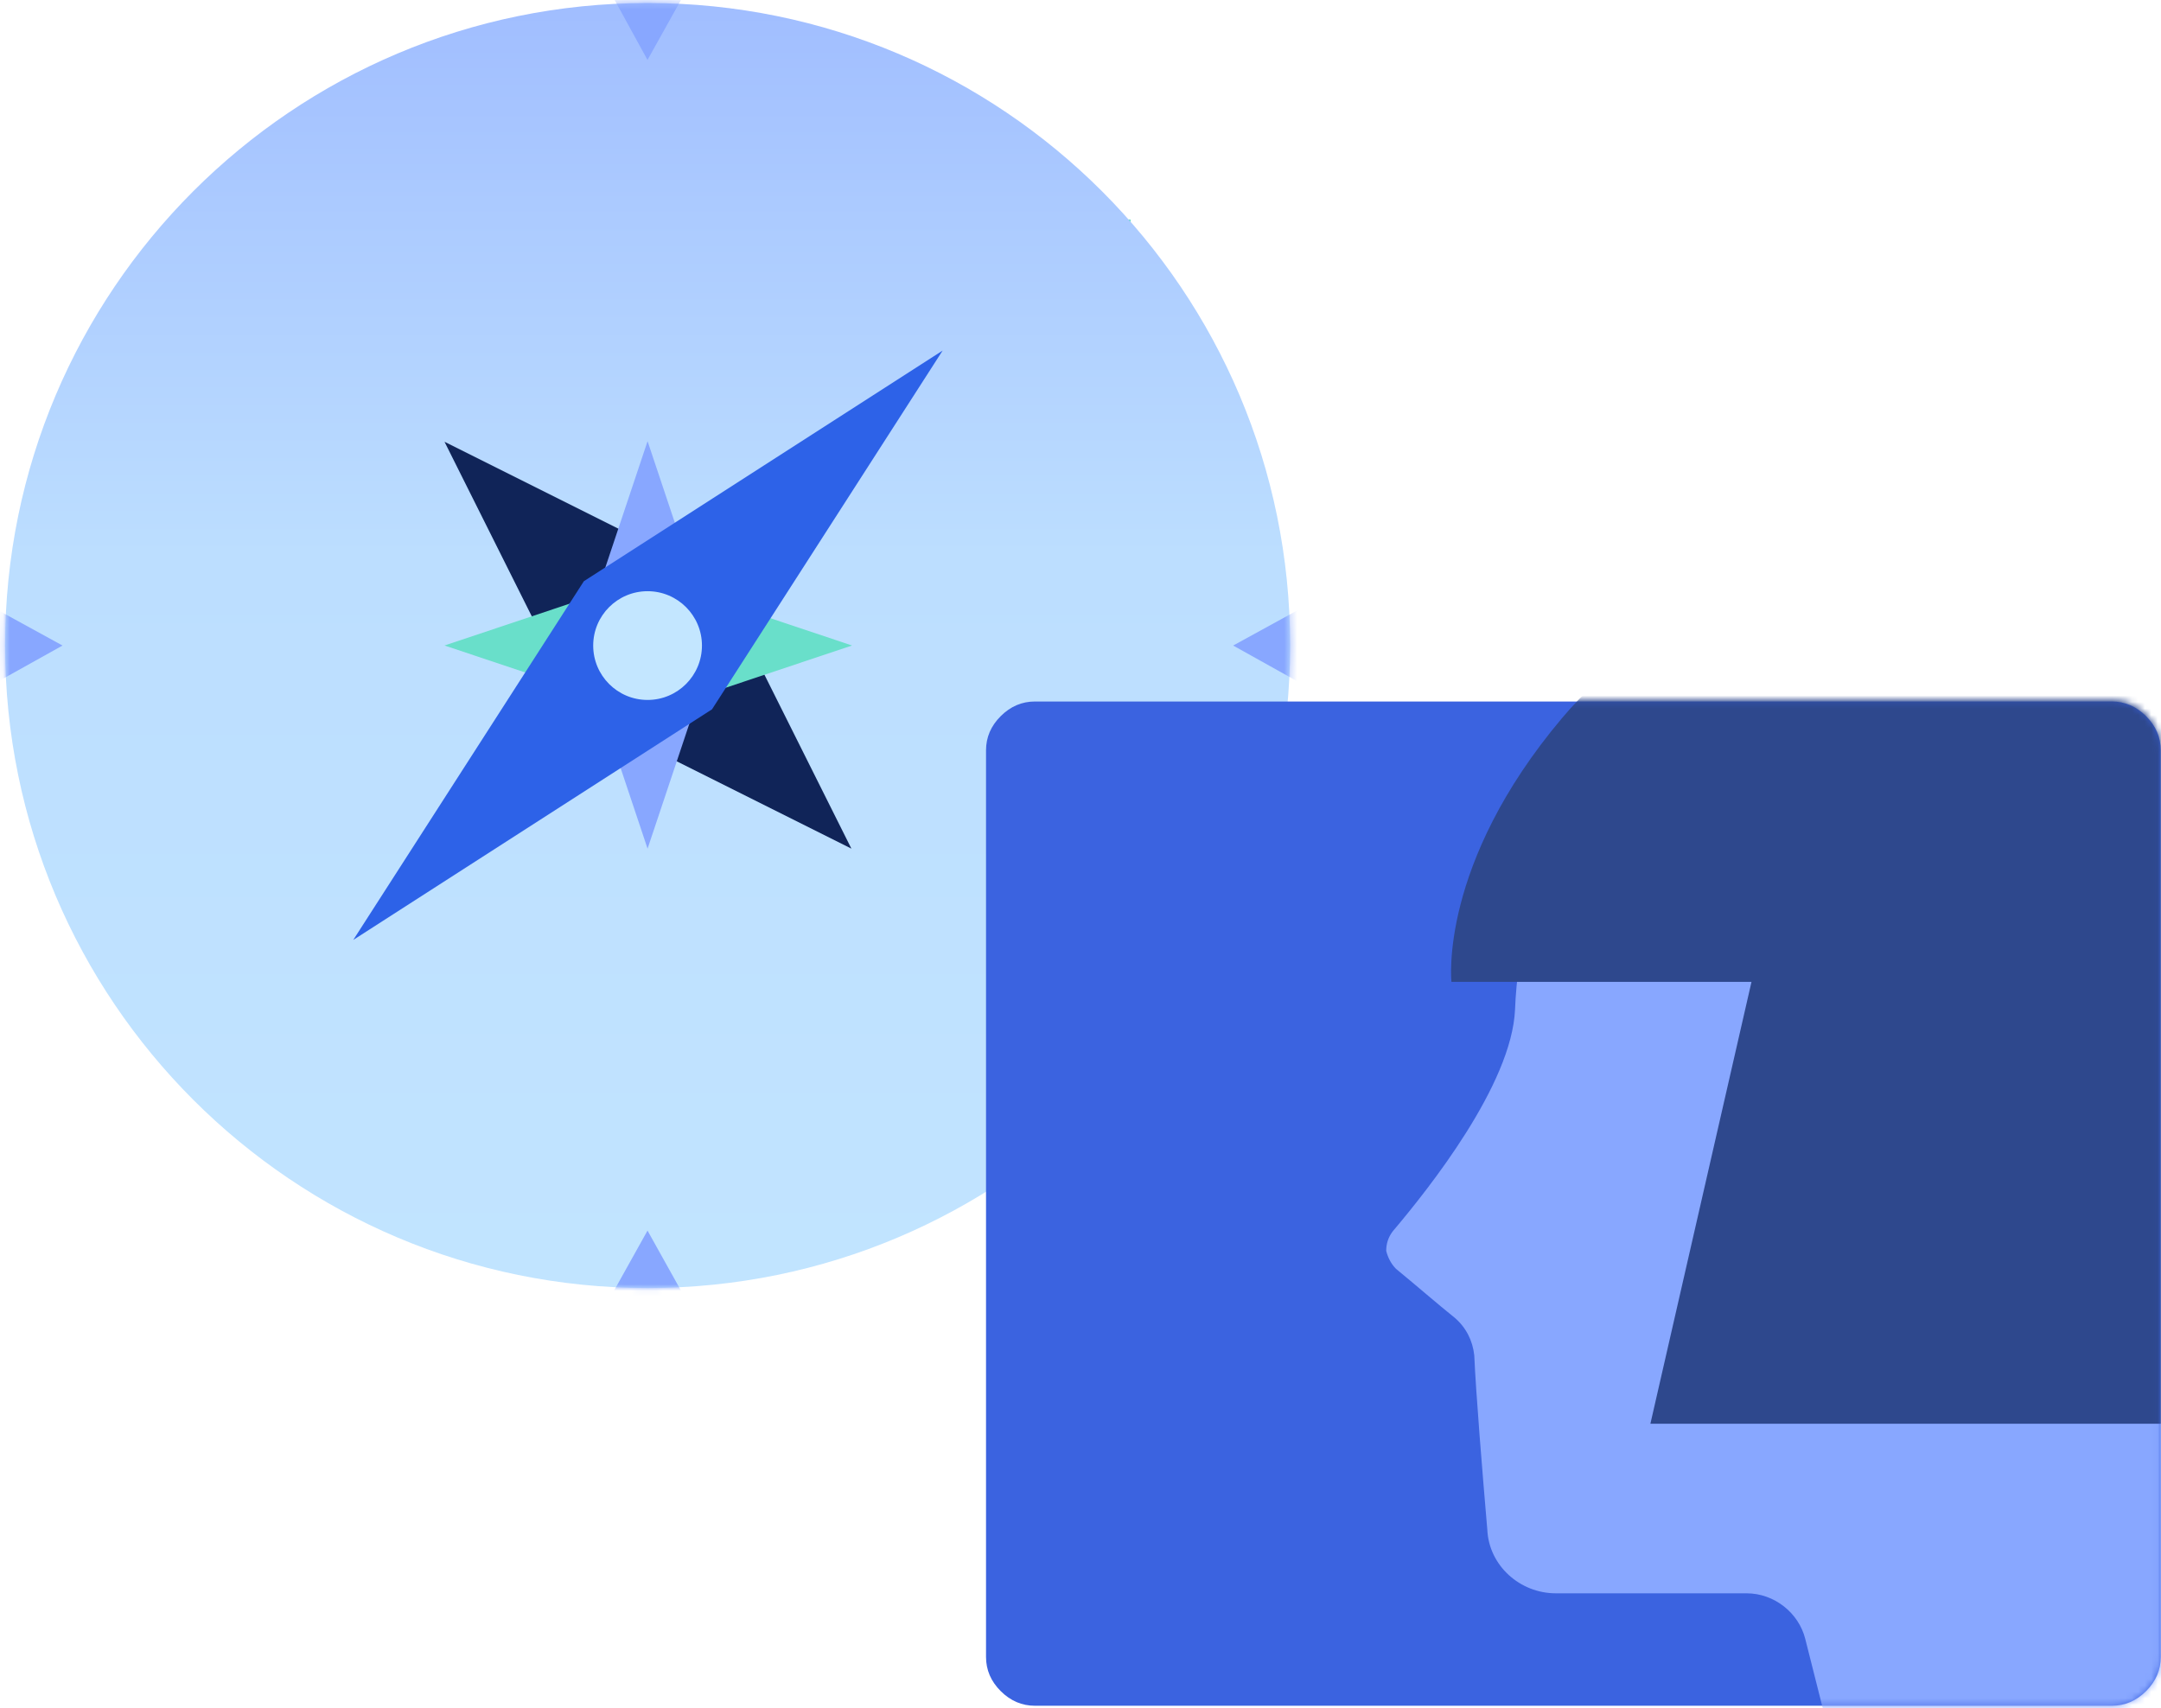
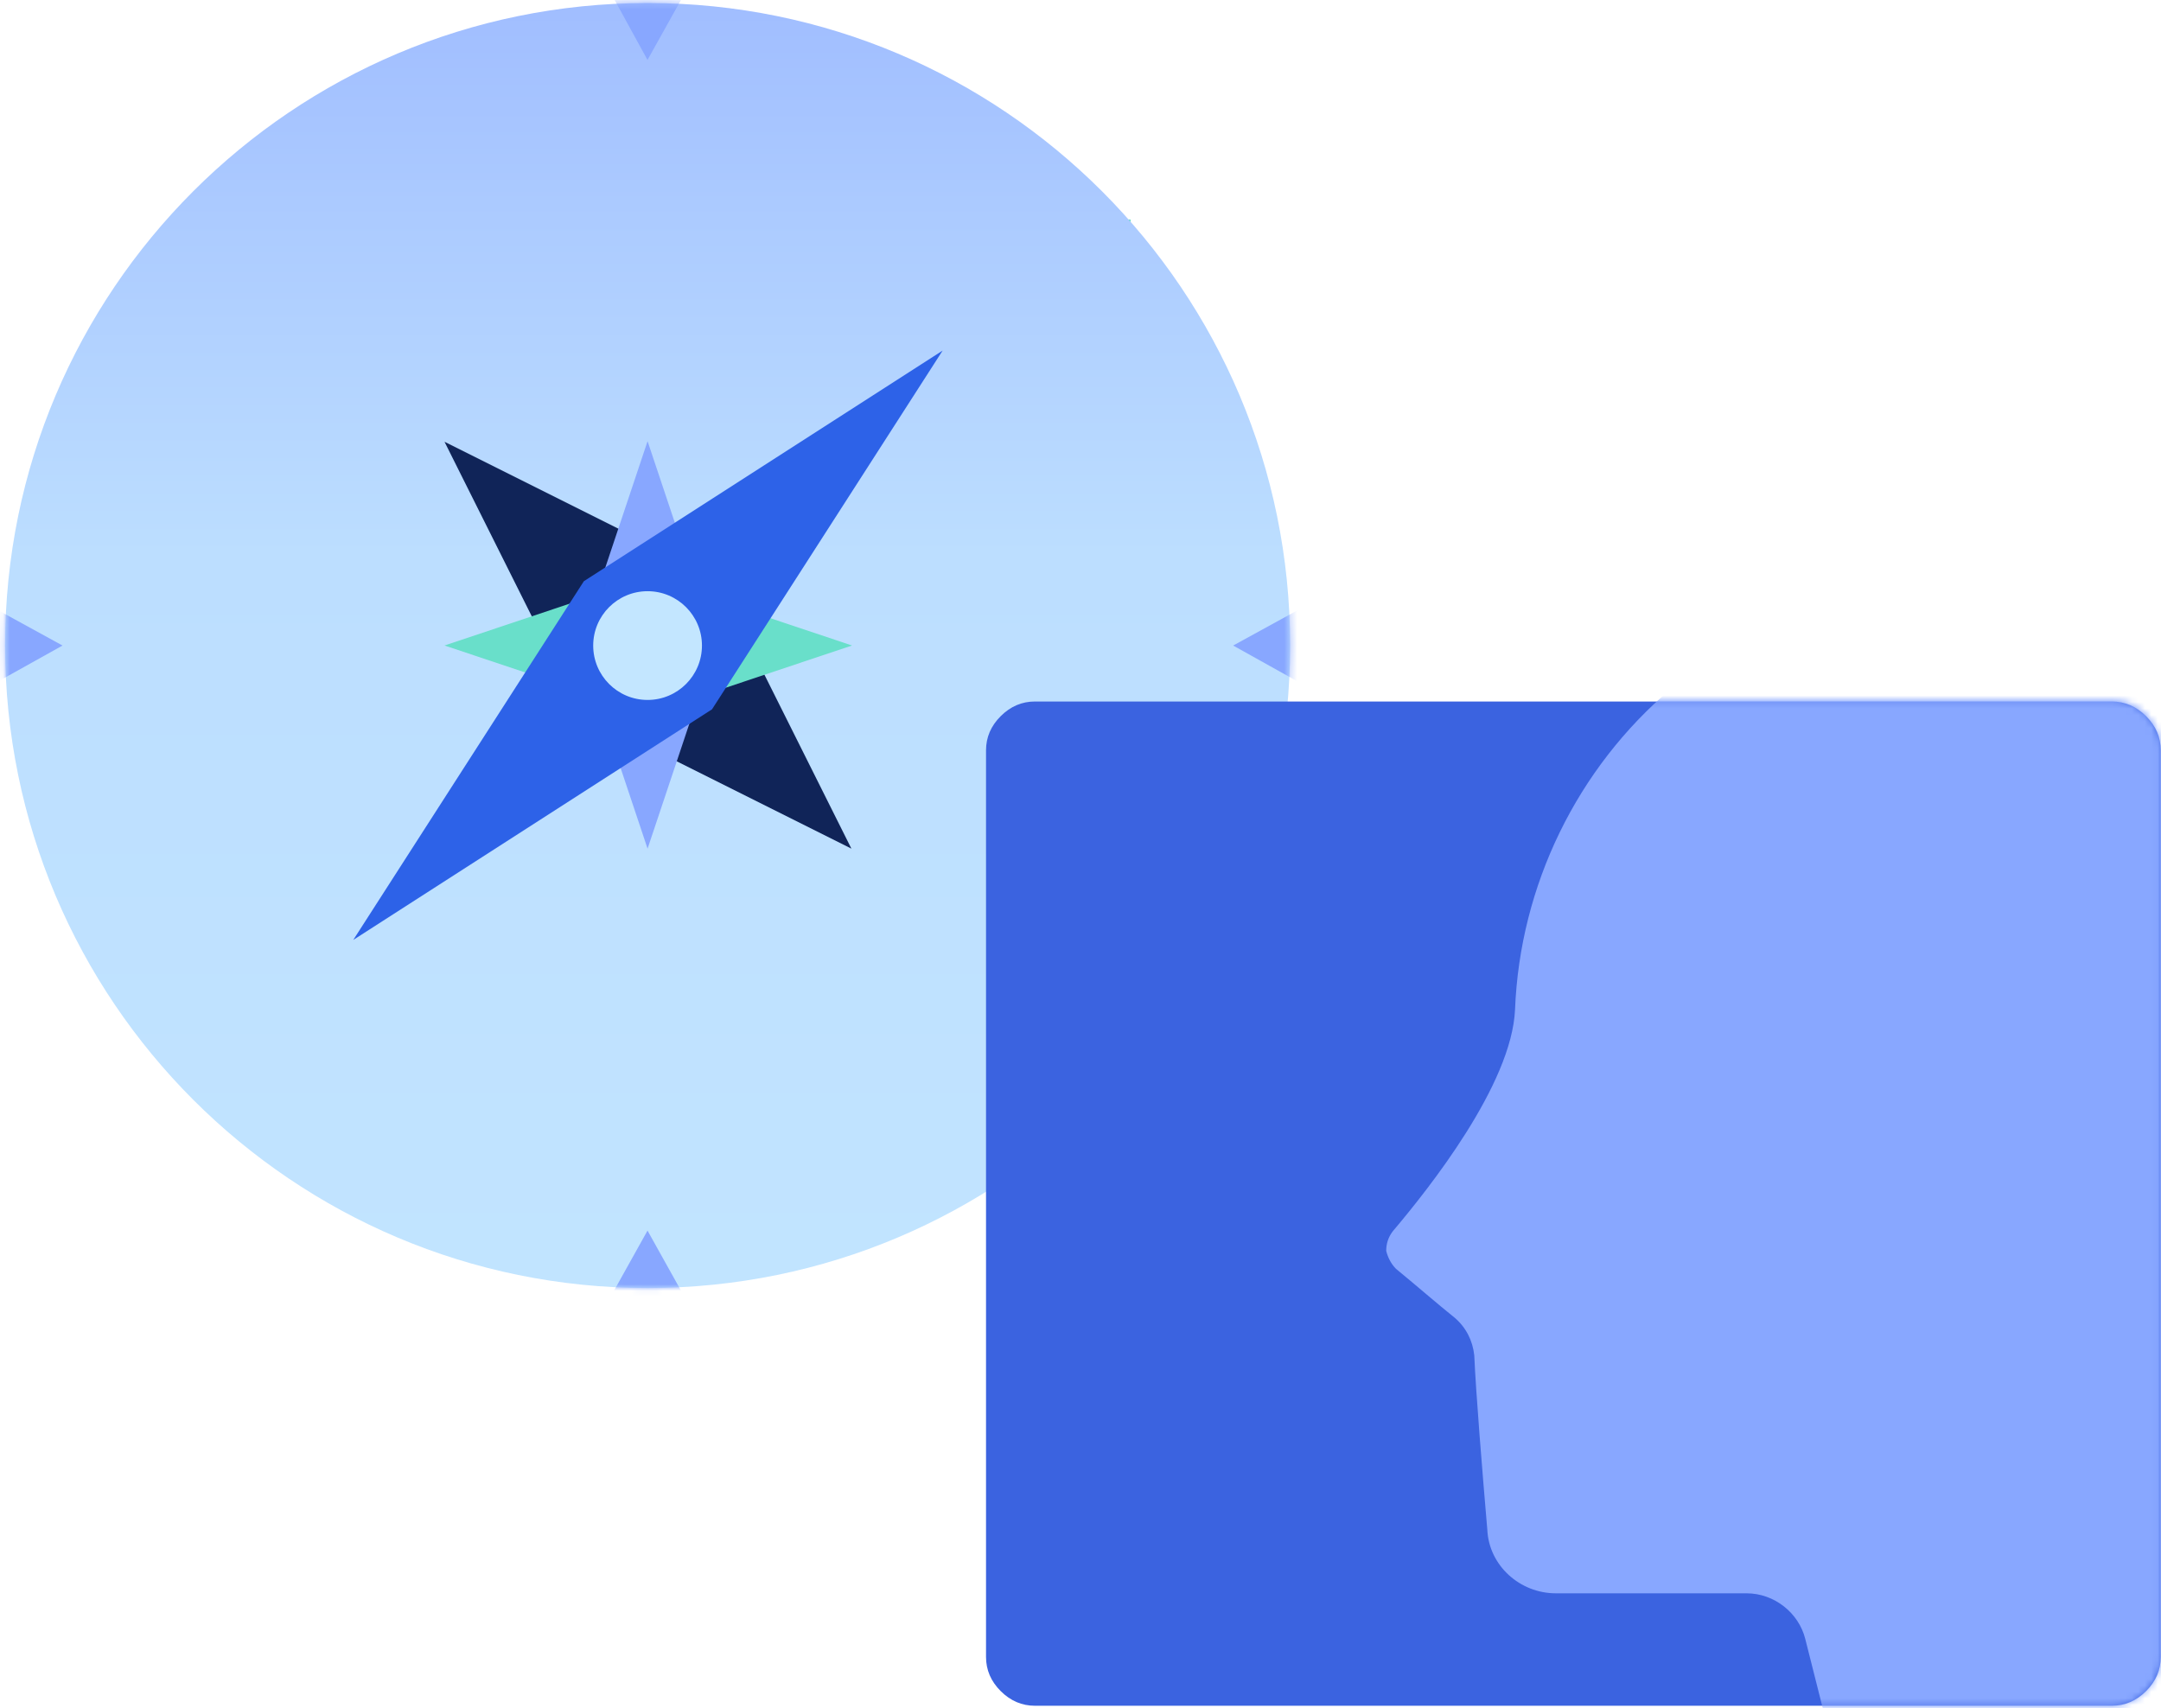
<svg xmlns="http://www.w3.org/2000/svg" width="334" height="264" viewBox="0 0 334 264" fill="none">
  <path d="M158.062 65.002V35.152" stroke="#69DFCA" stroke-width="2.452" stroke-miterlimit="10" stroke-linecap="square" />
-   <path d="M134.68 65.002V35.152" stroke="#69DFCA" stroke-width="2.452" stroke-miterlimit="10" stroke-linecap="square" />
  <path d="M165.789 65.002V35.152" stroke="#69DFCA" stroke-width="2.452" stroke-miterlimit="10" stroke-linecap="square" />
  <path d="M142.508 65.002V35.152" stroke="#69DFCA" stroke-width="2.452" stroke-miterlimit="10" stroke-linecap="square" />
  <path d="M150.238 65.002V35.152" stroke="#69DFCA" stroke-width="2.452" stroke-miterlimit="10" stroke-linecap="square" />
  <path d="M173.516 65.002V35.152" stroke="#69DFCA" stroke-width="2.452" stroke-miterlimit="10" stroke-linecap="square" />
  <path d="M126.953 65.002V35.152" stroke="#69DFCA" stroke-width="2.452" stroke-miterlimit="10" stroke-linecap="square" />
  <path d="M100.095 199.08C154.94 199.08 199.4 154.619 199.4 99.774C199.4 44.929 154.94 0.469 100.095 0.469C45.25 0.469 0.789 44.929 0.789 99.774C0.789 154.619 45.25 199.08 100.095 199.08Z" fill="url(#paint0_linear_1371_5398)" />
  <mask id="mask0_1371_5398" style="mask-type:luminance" maskUnits="userSpaceOnUse" x="0" y="0" width="200" height="200">
    <path d="M100.095 199.082C154.94 199.082 199.4 154.621 199.4 99.776C199.4 44.931 154.94 0.471 100.095 0.471C45.25 0.471 0.789 44.931 0.789 99.776C0.789 154.621 45.25 199.082 100.095 199.082Z" fill="white" />
  </mask>
  <g mask="url(#mask0_1371_5398)">
    <path fill-rule="evenodd" clip-rule="evenodd" d="M100.079 190.203L94.477 200.25H105.682L100.079 190.203Z" fill="#88A7FF" />
    <path fill-rule="evenodd" clip-rule="evenodd" d="M100.077 9.265L94.57 -0.781H105.679L100.077 9.265Z" fill="#88A7FF" />
    <path fill-rule="evenodd" clip-rule="evenodd" d="M190.594 99.776L200.64 105.379V94.269L190.594 99.776Z" fill="#88A7FF" />
    <path fill-rule="evenodd" clip-rule="evenodd" d="M9.664 99.776L-0.383 105.379V94.269L9.664 99.776Z" fill="#88A7FF" />
  </g>
  <path fill-rule="evenodd" clip-rule="evenodd" d="M326.399 108.426C328.416 108.426 330.181 109.18 331.694 110.69C333.207 112.199 333.964 113.96 333.964 115.973C333.964 142.137 333.964 229.936 333.964 256.1C333.964 258.113 333.207 259.874 331.694 261.383C330.181 262.893 328.416 263.647 326.399 263.647C296.894 263.647 189.468 263.647 159.964 263.647C157.946 263.647 156.181 262.893 154.668 261.383C153.155 259.874 152.398 258.113 152.398 256.1C152.398 229.936 152.398 142.137 152.398 115.973C152.398 113.96 153.155 112.199 154.668 110.69C156.181 109.18 157.946 108.426 159.964 108.426C189.468 108.426 296.894 108.426 326.399 108.426Z" fill="#3B63E0" />
  <mask id="mask1_1371_5398" style="mask-type:luminance" maskUnits="userSpaceOnUse" x="152" y="108" width="182" height="156">
    <path d="M326.397 108.178C328.413 108.178 330.177 108.934 331.689 110.446C333.201 111.958 333.957 113.722 333.957 115.738C333.957 141.949 333.957 229.905 333.957 256.116C333.957 258.132 333.201 259.896 331.689 261.408C330.177 262.92 328.413 263.677 326.397 263.677C296.91 263.677 189.548 263.677 160.061 263.677C158.045 263.677 156.28 262.92 154.768 261.408C153.256 259.896 152.5 258.132 152.5 256.116C152.5 229.905 152.5 141.949 152.5 115.738C152.5 113.722 153.256 111.958 154.768 110.446C156.28 108.934 158.045 108.178 160.061 108.178C189.548 108.178 296.91 108.178 326.397 108.178Z" fill="white" />
  </mask>
  <g mask="url(#mask1_1371_5398)">
    <path fill-rule="evenodd" clip-rule="evenodd" d="M381.846 282.307L289.353 293.9C289.353 293.9 282.297 266.429 279.02 253.324C278.012 249.292 274.232 246.267 269.947 246.267C262.135 246.267 249.281 246.267 240.461 246.267C234.916 246.267 230.128 241.983 229.876 236.438C229.119 227.618 228.111 215.268 227.859 209.472C227.607 207.204 226.599 205.187 224.835 203.675C222.315 201.659 218.534 198.383 215.762 196.115C215.006 195.358 214.502 194.35 214.25 193.342C214.25 192.334 214.502 191.326 215.258 190.318C220.803 183.765 233.656 167.636 234.16 156.043C234.916 136.889 243.737 118.743 258.354 106.394C272.972 94.045 292.377 88.248 311.279 90.769C312.791 91.02 314.304 91.273 315.816 91.273C350.595 95.809 376.554 125.548 376.049 160.831C376.049 162.847 376.049 164.108 376.049 164.864C376.049 165.368 376.049 165.62 375.797 166.124C374.285 169.904 366.725 190.822 362.692 202.667C360.676 207.96 360.676 213.756 362.44 219.049C367.985 237.699 381.846 282.307 381.846 282.307Z" fill="#88A7FF" />
-     <path fill-rule="evenodd" clip-rule="evenodd" d="M328.168 90.017C328.168 90.017 268.439 78.676 241.472 110.935C222.318 133.617 224.334 151.763 224.334 151.763H270.707L255.081 220.061H402.011C402.011 220.061 398.987 193.095 395.711 165.12C391.426 128.325 364.46 98.082 328.168 90.017Z" fill="#2E488D" />
  </g>
  <path fill-rule="evenodd" clip-rule="evenodd" d="M68.703 68.281L110.628 89.244L131.59 131.168L89.665 110.206L68.703 68.281Z" fill="#102458" />
  <path fill-rule="evenodd" clip-rule="evenodd" d="M68.703 99.77L100.195 89.24L131.687 99.77L100.195 110.299L68.703 99.77Z" fill="#69DFCA" />
  <path fill-rule="evenodd" clip-rule="evenodd" d="M100.088 131.171L110.618 99.679L100.088 68.188L89.559 99.679L100.088 131.171Z" fill="#88A7FF" />
  <path fill-rule="evenodd" clip-rule="evenodd" d="M145.692 54.185L110.047 109.634L54.598 145.28L90.243 89.831L145.692 54.185Z" fill="#2D62E8" />
  <path d="M100.088 108.185C104.729 108.185 108.492 104.423 108.492 99.781C108.492 95.14 104.729 91.377 100.088 91.377C95.446 91.377 91.684 95.14 91.684 99.781C91.684 104.423 95.446 108.185 100.088 108.185Z" fill="#C3E6FF" />
  <defs>
    <linearGradient id="paint0_linear_1371_5398" x1="100.13" y1="-12.842" x2="100.13" y2="233.731" gradientUnits="userSpaceOnUse">
      <stop stop-color="#9CB8FF" />
      <stop offset="0.19" stop-color="#ACCBFF" />
      <stop offset="0.4" stop-color="#BCDEFF" />
      <stop offset="1" stop-color="#C3E6FF" />
    </linearGradient>
  </defs>
</svg>